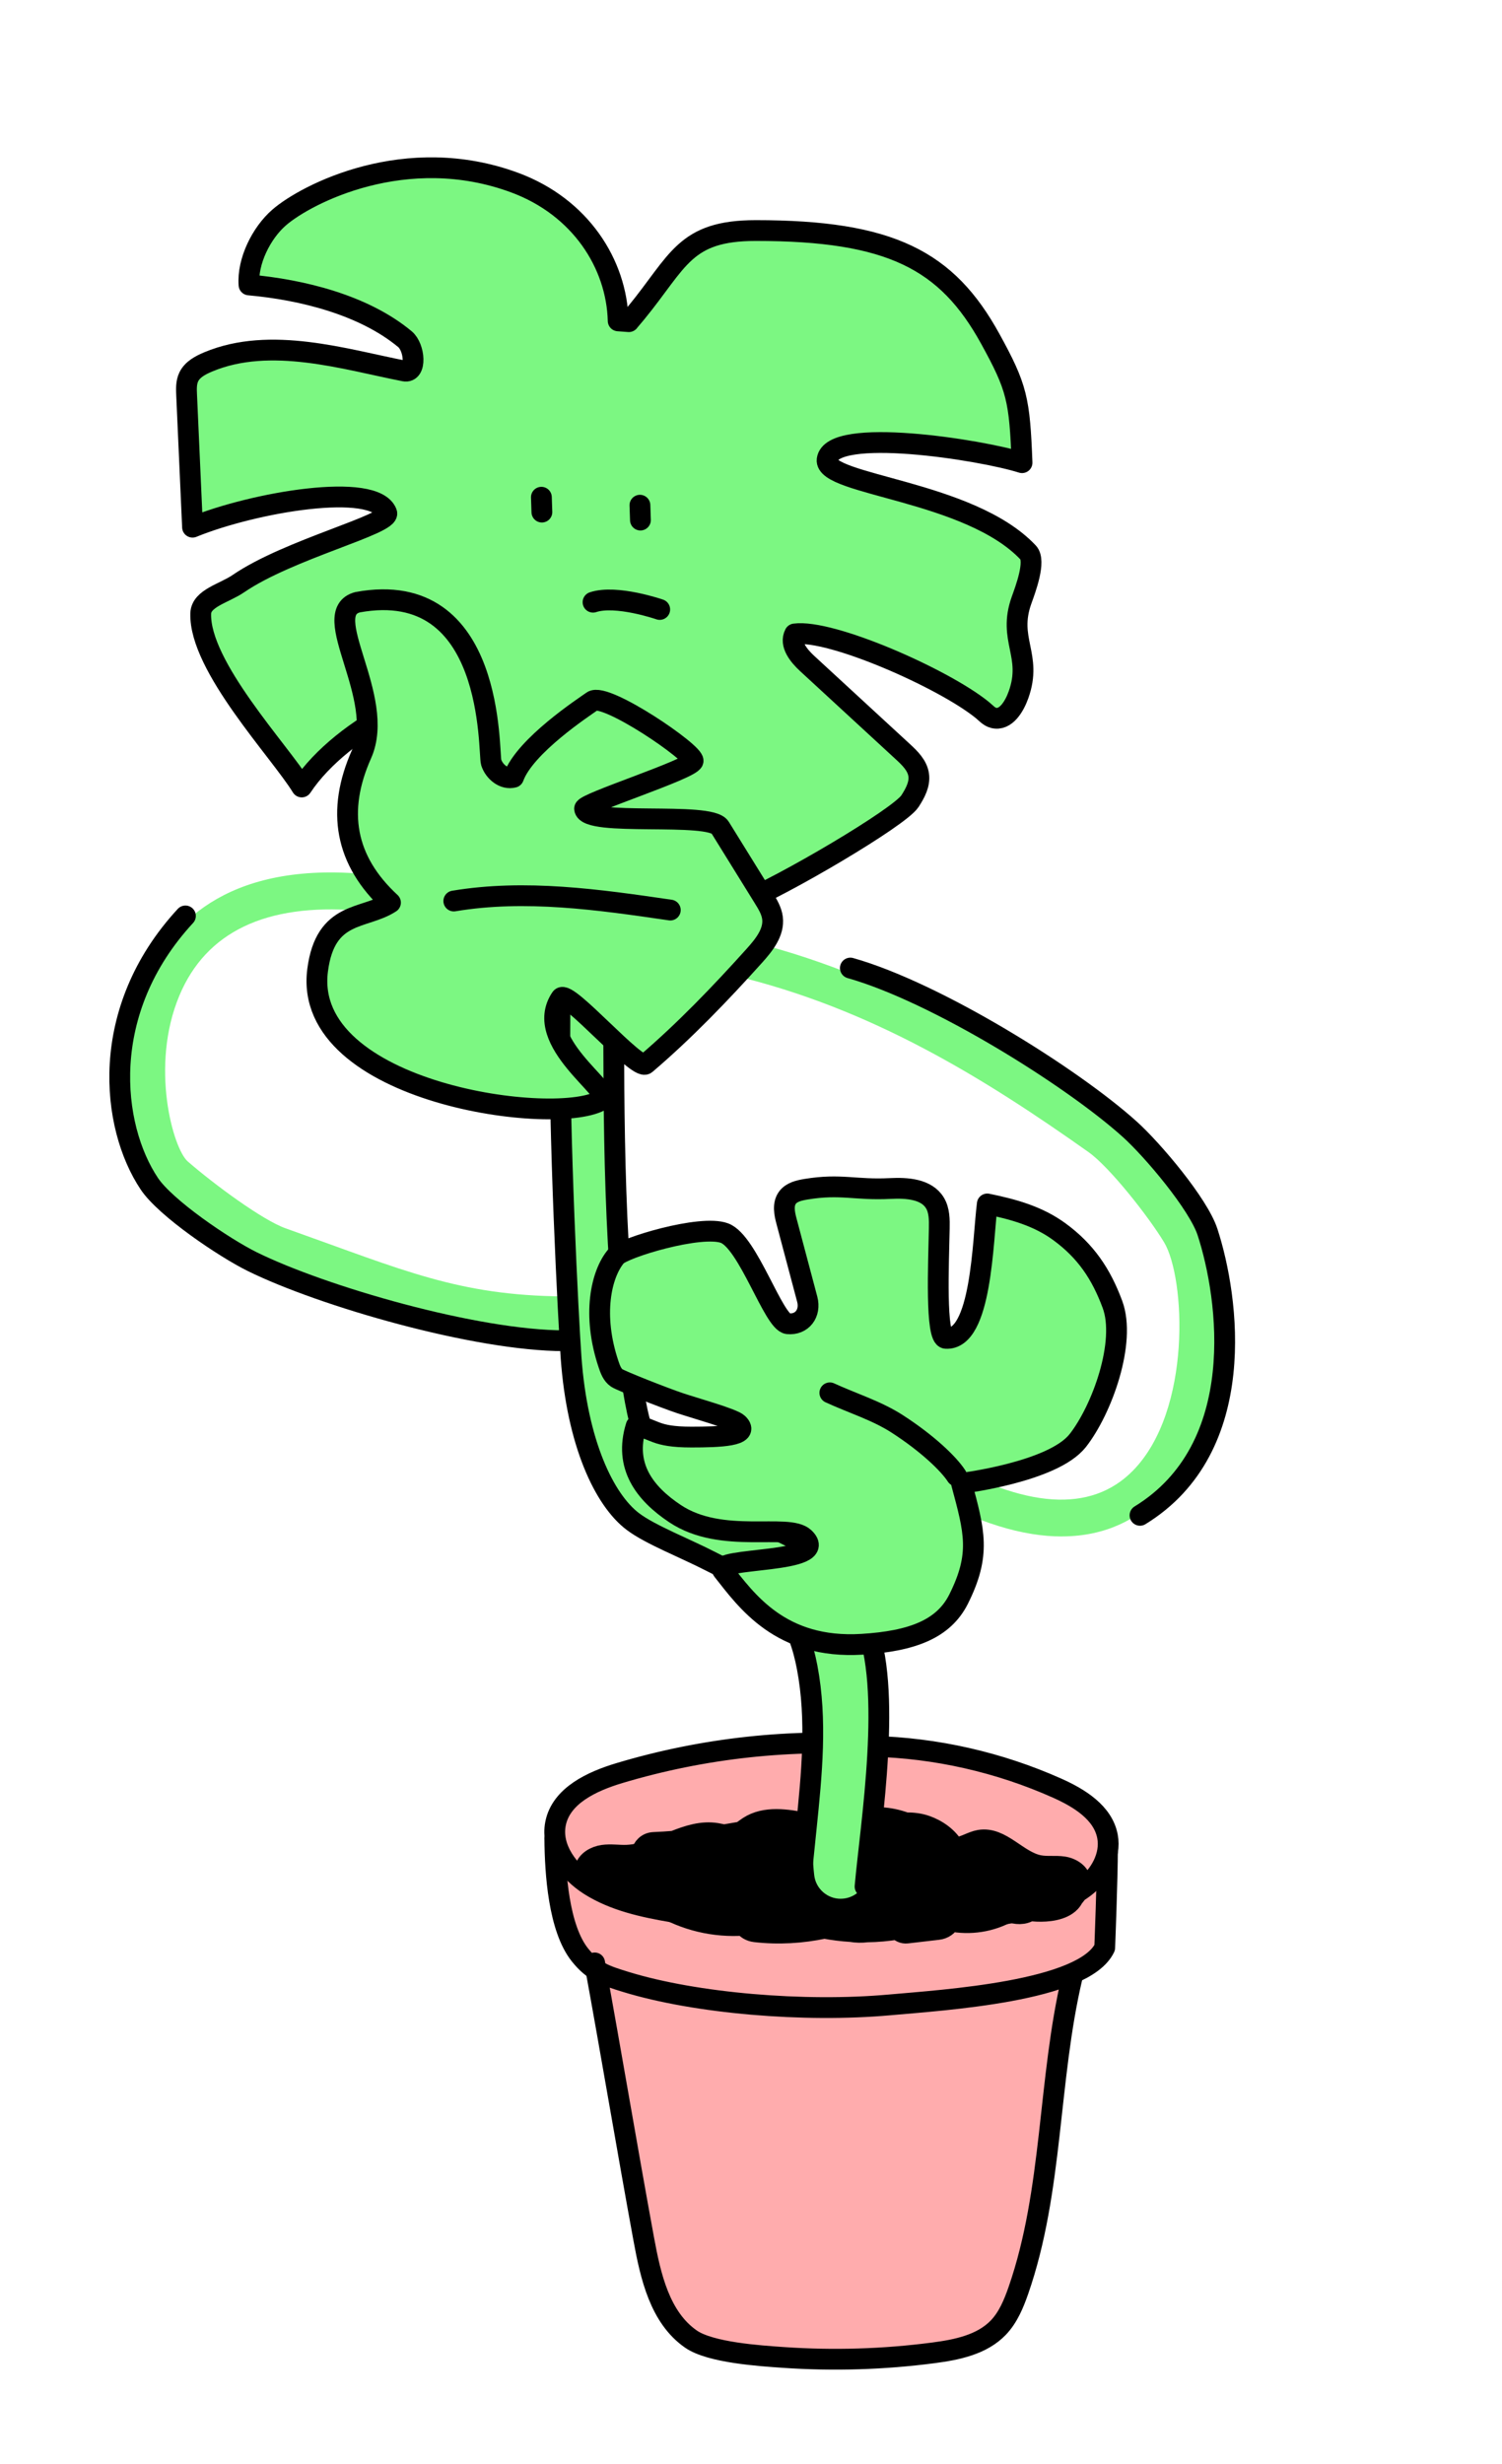
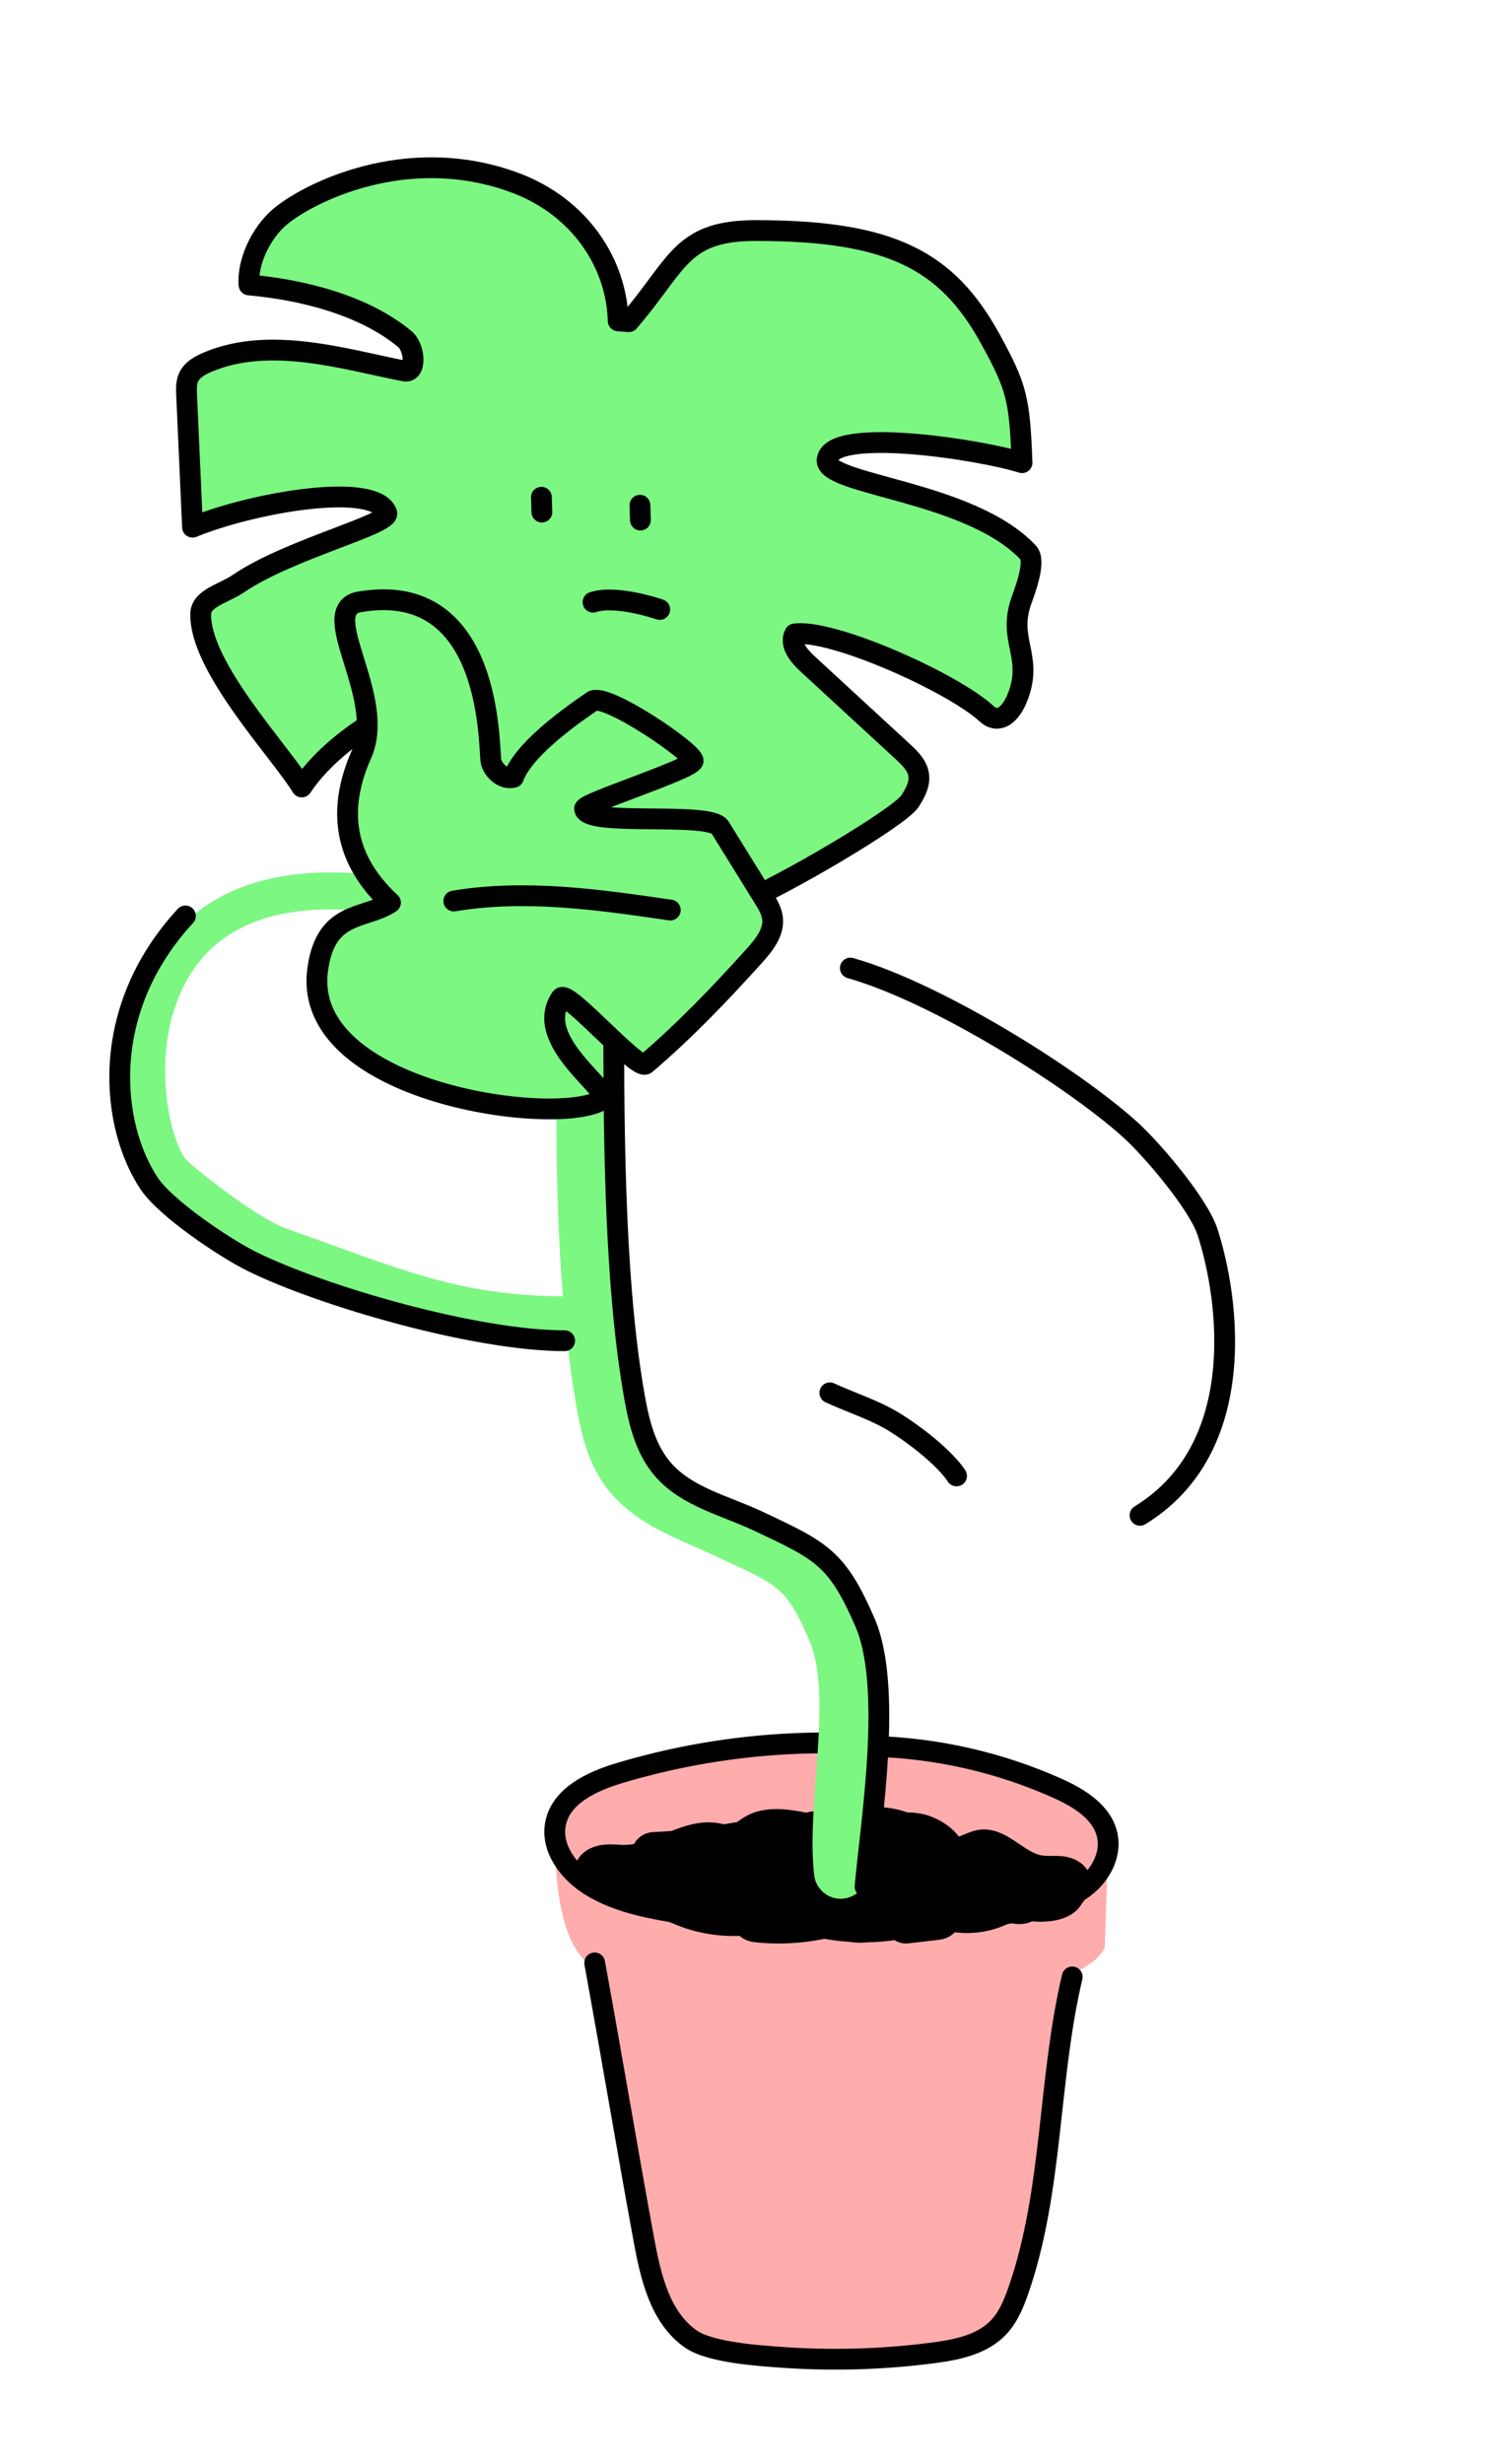
<svg xmlns="http://www.w3.org/2000/svg" width="289" height="474" viewBox="0 0 289 474" fill="none">
  <path d="M206.303 380.267C201.604 400.148 202.654 421.27 195.95 440.567C195.049 443.151 193.975 445.758 192.08 447.734C188.929 451.013 184.128 451.985 179.619 452.578C170.047 453.834 160.35 454.127 150.723 453.463C146.167 453.147 136.706 452.538 132.955 449.939C126.953 445.782 125.176 437.849 123.858 430.666C120.699 413.471 117.572 394.767 114.421 377.572" fill="#FFACAD" />
  <path d="M106.752 353.7C106.8 360.29 107.487 370.927 111.609 376.063C114.207 379.295 116.497 380.03 120.462 381.246C133.847 385.348 154.711 387.133 171.2 385.648C181.656 384.708 208.553 383.056 212.557 374.648C212.557 374.648 213.086 361.42 213.086 355.462" fill="#FFACAD" />
-   <path d="M106.752 353.7C106.8 360.29 107.487 370.927 111.609 376.063C114.207 379.295 116.497 380.03 120.462 381.246C133.847 385.348 154.711 387.133 171.2 385.648C181.656 384.708 208.553 383.056 212.557 374.648C212.557 374.648 213.086 361.42 213.086 355.462" stroke="black" stroke-width="4" stroke-linecap="round" stroke-linejoin="round" />
  <path d="M167.876 335.913C180.101 336.221 192.254 338.979 203.421 343.965C207.669 345.862 212.242 348.675 213.095 353.25C213.797 357.011 211.61 360.852 208.538 363.135C205.466 365.419 201.66 366.43 197.924 367.244C175.465 372.144 152.05 371.654 129.394 367.782C123.85 366.833 118.212 365.632 113.458 362.63C109.399 360.061 105.963 355.51 106.887 350.792C107.945 345.395 113.9 342.645 119.167 341.065C135.348 336.213 152.429 334.364 169.274 335.652" fill="#FFACAD" />
  <path d="M167.876 335.913C180.101 336.221 192.254 338.979 203.421 343.965C207.669 345.862 212.242 348.675 213.095 353.25C213.797 357.011 211.61 360.852 208.538 363.135C205.466 365.419 201.66 366.43 197.924 367.244C175.465 372.144 152.05 371.654 129.394 367.782C123.85 366.833 118.212 365.632 113.458 362.63C109.399 360.061 105.963 355.51 106.887 350.792C107.945 345.395 113.9 342.645 119.167 341.065C135.348 336.213 152.429 334.364 169.274 335.652" stroke="black" stroke-width="4" stroke-linecap="round" stroke-linejoin="round" />
  <path d="M112.581 359.39C112.992 357.936 114.539 357.083 116.032 356.869C117.524 356.656 119.041 356.917 120.549 356.869C121.528 356.838 122.492 356.672 123.439 356.435C123.676 355.384 124.513 354.451 125.816 354.404C127.104 354.356 128.383 354.269 129.662 354.167C132.371 353.084 135.08 352.199 137.899 352.665C138.365 352.744 138.831 352.855 139.305 352.942C140.402 352.76 141.508 352.578 142.605 352.381C143.087 352.065 143.553 351.693 144.035 351.377C147.249 349.291 151.411 349.971 155.201 350.721C155.486 350.65 155.762 350.555 156.054 350.492C156.994 350.279 157.965 350.579 158.581 351.259C159.26 351.306 159.932 351.322 160.603 351.227C161.922 351.045 163.169 350.516 164.457 350.16C167.655 349.267 171.137 349.457 174.241 350.627C175.56 350.611 176.879 350.745 178.166 351.196C180.33 351.954 182.383 353.408 183.504 355.368C183.725 355.376 183.939 355.391 184.16 355.368C185.668 355.202 186.987 354.238 188.479 353.977C192.649 353.258 195.768 358.031 199.922 358.837C201.462 359.137 203.073 358.86 204.629 359.098C206.185 359.335 207.835 360.378 207.922 361.95H207.511C207.669 362.614 207.606 363.341 207.306 363.894C207.093 364.289 206.824 364.661 206.516 364.977C206.374 365.285 206.177 365.585 205.916 365.862C204.439 367.442 201.565 367.726 199.535 367.64C199.085 367.624 198.627 367.576 198.169 367.513C197 368.319 195.484 368.24 194.118 367.703C190.659 369.686 186.616 370.271 182.786 369.504C182.43 370.405 181.546 371.014 180.464 371.14C178.474 371.369 176.484 371.606 174.494 371.835C173.815 371.915 173.175 371.591 172.717 371.085C170.758 371.409 168.784 371.583 166.802 371.606C165.783 371.741 164.765 371.717 163.762 371.543C162.04 371.44 160.326 371.227 158.629 370.903C154.246 371.828 149.768 372.096 145.314 371.583C144.414 371.48 143.601 371.037 143.158 370.326C137.496 370.737 131.755 369.386 126.867 366.399C126.574 366.217 126.353 365.988 126.172 365.743C124.284 366.265 122.215 366.012 120.438 365.143C119.838 365.079 119.349 364.866 118.97 364.566C117.517 364.068 116.19 363.23 115.132 362.116H114.982C113.568 362.63 112.131 360.828 112.541 359.382L112.581 359.39Z" fill="black" stroke="black" stroke-width="4" stroke-linecap="round" stroke-linejoin="round" />
  <path d="M161.755 365.229C161.953 365.229 162.15 365.222 162.348 365.198C165.167 364.874 167.181 362.322 166.857 359.508C166.312 354.759 166.762 348.746 167.236 342.369C168.057 331.433 168.902 320.117 165.104 311.37C159.591 298.655 155.753 296.387 144.445 291.141C143.663 290.777 142.834 290.39 141.957 289.979C140.631 289.355 139.264 288.762 137.938 288.177C132.955 285.996 128.248 283.942 125.35 280.568C122.665 277.446 121.662 272.603 120.872 267.901C116.9 244.432 116.79 212.777 118.014 190.983C118.171 188.154 116.008 185.728 113.181 185.57C110.346 185.412 107.929 187.577 107.771 190.414C106.515 212.769 106.642 245.309 110.756 269.623C111.791 275.747 113.173 282.156 117.579 287.276C122.009 292.429 128.296 295.178 133.839 297.596C135.158 298.173 136.398 298.719 137.606 299.28C138.491 299.698 139.336 300.086 140.125 300.457C149.957 305.024 151.465 305.728 155.69 315.463C158.478 321.887 157.728 331.915 157.001 341.61C156.488 348.485 155.998 354.981 156.662 360.694C156.962 363.309 159.181 365.237 161.755 365.237V365.229Z" fill="#7CF782" />
  <path d="M109.642 256.483C111.9 256.483 114.269 256.427 116.773 256.317C118.731 256.23 120.255 254.57 120.168 252.611C120.081 250.651 118.407 249.134 116.465 249.213C93.516 250.232 82.823 246.352 63.404 239.312C60.759 238.355 57.963 237.344 54.962 236.277C50.524 234.705 41.174 227.798 36.128 223.413C33.301 220.963 28.823 205.08 34.517 191.497C39.65 179.249 51.172 173.741 68.766 175.14C70.725 175.282 72.439 173.836 72.589 171.876C72.739 169.916 71.286 168.21 69.327 168.052C43.172 165.973 32.401 178.158 27.962 188.747C21.479 204.227 25.617 223.705 31.469 228.786C34.857 231.726 46.007 240.647 52.593 242.978C55.578 244.037 58.366 245.048 60.996 245.997C78.59 252.373 89.931 256.475 109.657 256.475L109.642 256.483Z" fill="#7CF782" />
  <path d="M35.678 176.183C18.818 194.428 21.353 216.672 28.729 227.696C31.864 232.389 43.117 240.007 48.526 242.678C62.007 249.323 91.51 257.897 108.646 257.897" stroke="black" stroke-width="4" stroke-linecap="round" stroke-linejoin="round" />
-   <path d="M204.281 295.534C213.039 295.534 219.049 291.954 223.045 287.885C236.888 273.811 235.877 244.977 230.089 235.321C227.246 230.587 219.065 219.706 213.537 215.795C193.265 201.453 170.616 187.261 142.416 180.631C140.505 180.181 138.594 181.366 138.144 183.278C137.693 185.191 138.878 187.103 140.789 187.553C167.805 193.907 189.743 207.672 209.43 221.603C213.537 224.511 221.094 234.151 223.992 238.979C228.075 245.791 229.378 271.306 217.975 282.899C209.936 291.069 197.269 290.24 180.314 280.433C178.616 279.445 176.444 280.03 175.457 281.729C174.478 283.428 175.054 285.601 176.752 286.589C188.045 293.124 197.079 295.542 204.265 295.542L204.281 295.534Z" fill="#7CF782" />
  <path d="M219.348 291.48C240.52 278.497 236.453 249.608 232.338 236.988C230.593 231.623 221.835 221.232 217.35 217.194C206.175 207.134 180.107 190.864 163.618 186.21" stroke="black" stroke-width="4" stroke-linecap="round" stroke-linejoin="round" />
  <path d="M118.083 191.425C118.083 213.606 117.973 244.432 121.866 267.458C122.774 272.847 123.959 278.473 127.52 282.614C132.101 287.94 139.492 289.592 145.842 292.578C158.09 298.331 161.059 299.69 166.445 312.112C171.831 324.534 167.527 350.784 166.445 362.882" stroke="black" stroke-width="4" stroke-linecap="round" stroke-linejoin="round" />
-   <path d="M107.739 194.649C107.502 218.316 109.366 253.93 109.879 261.121C111.064 277.604 116.268 288.509 121.757 292.666C125.105 295.21 131.817 297.794 136.808 300.37C141.768 302.93 147.177 305.143 150.691 309.489C153.258 312.665 154.537 316.695 155.303 320.71C157.238 330.864 156.188 341.318 155.129 351.598C154.616 356.616 154.095 361.634 153.582 366.652" stroke="black" stroke-width="4" stroke-linecap="round" stroke-linejoin="round" />
  <path d="M206.303 380.267C201.604 400.148 202.654 421.27 195.95 440.567C195.049 443.151 193.975 445.758 192.08 447.734C188.929 451.013 184.128 451.985 179.619 452.578C170.047 453.834 160.35 454.127 150.723 453.463C146.167 453.147 136.706 452.538 132.955 449.939C126.953 445.782 125.176 437.849 123.858 430.666C120.699 413.471 117.572 394.767 114.421 377.572" stroke="black" stroke-width="4" stroke-linecap="round" stroke-linejoin="round" />
  <path d="M120.998 61.856C121.479 61.295 121.945 60.742 122.387 60.205C130.585 50.217 131.651 44.346 145.431 44.346C171.341 44.346 182.207 50.035 190.531 65.16C195.711 74.579 196.177 76.823 196.651 89C188.738 86.479 159.969 82.014 159.148 88.423C158.516 93.338 186.559 94.302 197.828 106.281C199.36 107.917 197.315 113.338 196.556 115.448C193.832 123.081 198.704 126.013 195.972 133.646C195.167 135.914 193.5 138.672 191.171 138.087C190.294 137.866 189.678 137.115 188.975 136.546C181.489 130.493 159.898 120.987 152.909 121.943C151.883 123.903 153.66 126.1 155.279 127.601C161.422 133.259 167.566 138.917 173.71 144.582C175.061 145.823 176.49 147.214 176.759 149.031C177.027 150.833 176.079 152.579 175.084 154.112C173.071 157.218 150.714 170.39 142.201 173.828C133.893 177.194 113.124 180.924 112.019 180.837C110.976 180.75 125.159 165.12 126.02 178.664C126.21 181.587 110.731 192.642 105.772 193.29C98.373 194.254 69.604 164.977 69.114 163.476C68.498 161.595 69.39 159.58 70.362 157.858C76.774 146.526 90.894 139.841 89.362 136.04C86.701 129.418 65.821 139.612 58.058 151.378C53.896 144.551 38.3 128.154 38.623 118C38.718 115.061 43.125 114.144 45.857 112.271C55.586 105.61 75.258 100.853 74.405 98.64C72.091 92.611 48.795 96.602 37.044 101.406C36.665 92.927 36.286 84.448 35.907 75.969C35.852 74.8 35.812 73.567 36.318 72.508C37.013 71.054 38.576 70.24 40.061 69.616C52.064 64.583 66.405 69.134 77.801 71.363C80.217 71.837 79.807 66.819 77.919 65.246C70.022 58.672 58.137 55.725 47.91 54.808C47.571 50.272 50.28 44.812 53.715 41.833C58.943 37.297 78.14 27.372 99.083 35.148C111.632 39.81 118.66 50.707 118.944 61.722L120.998 61.872V61.856Z" fill="#7CF782" stroke="black" stroke-width="4" stroke-linecap="round" stroke-linejoin="round" />
  <path d="M123.13 97.179L123.225 100.039" stroke="black" stroke-width="4" stroke-linecap="round" stroke-linejoin="round" />
  <path d="M104.169 95.645L104.264 98.506" stroke="black" stroke-width="4" stroke-linecap="round" stroke-linejoin="round" />
  <path d="M115.912 211.512C118.218 209.995 102.289 200.292 107.944 191.971C109.12 190.232 122.648 206.028 124.251 204.661C131.73 198.284 138.655 191.062 145.17 183.816C147.018 181.761 148.977 179.328 148.637 176.586C148.463 175.187 147.705 173.946 146.963 172.745C144.152 168.21 141.348 163.682 138.537 159.146C136.594 156.017 112.832 159.114 112.477 155.566C112.366 154.492 132.954 147.98 133.356 146.392C133.743 144.859 116.449 133.093 113.977 134.871C112.469 135.954 101.018 143.413 98.807 149.513C96.975 150.003 95.095 148.462 94.511 146.653C93.934 144.843 95.395 110.999 68.838 115.835C61.051 117.827 74.429 134.152 69.564 145.065C64.7 155.977 66.358 165.515 75.132 173.622C70.07 176.941 62.607 175.068 61.114 186.621C58.034 210.359 107.628 216.973 115.92 211.504L115.912 211.512Z" fill="#7CF782" stroke="black" stroke-width="4" stroke-linecap="round" stroke-linejoin="round" />
  <path d="M87.316 173.314C101.08 171.015 115.161 173.038 128.973 175.053" stroke="black" stroke-width="4" stroke-linecap="round" stroke-linejoin="round" />
  <path d="M126.938 117.234C126.938 117.234 118.582 114.342 114.105 115.835" stroke="black" stroke-width="4" stroke-linecap="round" stroke-linejoin="round" />
-   <path d="M207.338 277.146C212.076 271.117 216.719 258.11 214.05 250.919C211.863 245.024 208.917 240.655 203.855 236.941C199.733 233.922 195.042 232.626 189.964 231.583C189.072 238.592 188.898 257.865 181.996 257.438C179.967 257.312 180.59 243.104 180.725 236.316C180.756 234.633 180.764 232.855 179.903 231.409C178.277 228.691 174.486 228.454 171.319 228.612C164.552 228.96 161.819 227.648 155.13 228.746C153.788 228.968 152.311 229.284 151.506 230.39C150.574 231.67 150.937 233.44 151.348 234.965L155.32 249.916C156.031 252.602 154.333 254.902 151.569 254.625C148.836 254.349 143.956 238.924 139.415 237.201C134.874 235.479 119.886 240.022 118.528 241.65C115.637 245.103 113.9 252.958 117.09 262.424C117.422 263.42 117.809 264.479 118.678 265.064C119.459 265.593 127.743 268.872 130.847 269.908C133.643 270.848 141.003 272.879 141.99 273.827C144.477 276.213 138.46 276.427 133.019 276.427C125.777 276.427 126.014 274.799 122.397 274.309C119.981 282.037 124.087 287.292 129.884 291.156C138.894 297.169 151.679 292.894 154.751 295.81C160.074 300.852 136.983 299.469 139.06 302.092C143.648 307.892 150.163 317.248 165.862 316.284C175.465 315.692 181.554 313.384 184.452 307.584C188.756 298.971 187.508 294.617 185.005 285.324C185.005 285.324 202.599 283.159 207.338 277.13V277.146Z" fill="#7CF782" stroke="black" stroke-width="4" stroke-linecap="round" stroke-linejoin="round" />
  <path d="M184.049 283.902C182.564 281.603 178.505 277.683 172.646 273.898C168.642 271.314 163.99 269.908 159.671 267.917" stroke="black" stroke-width="4" stroke-linecap="round" stroke-linejoin="round" />
</svg>